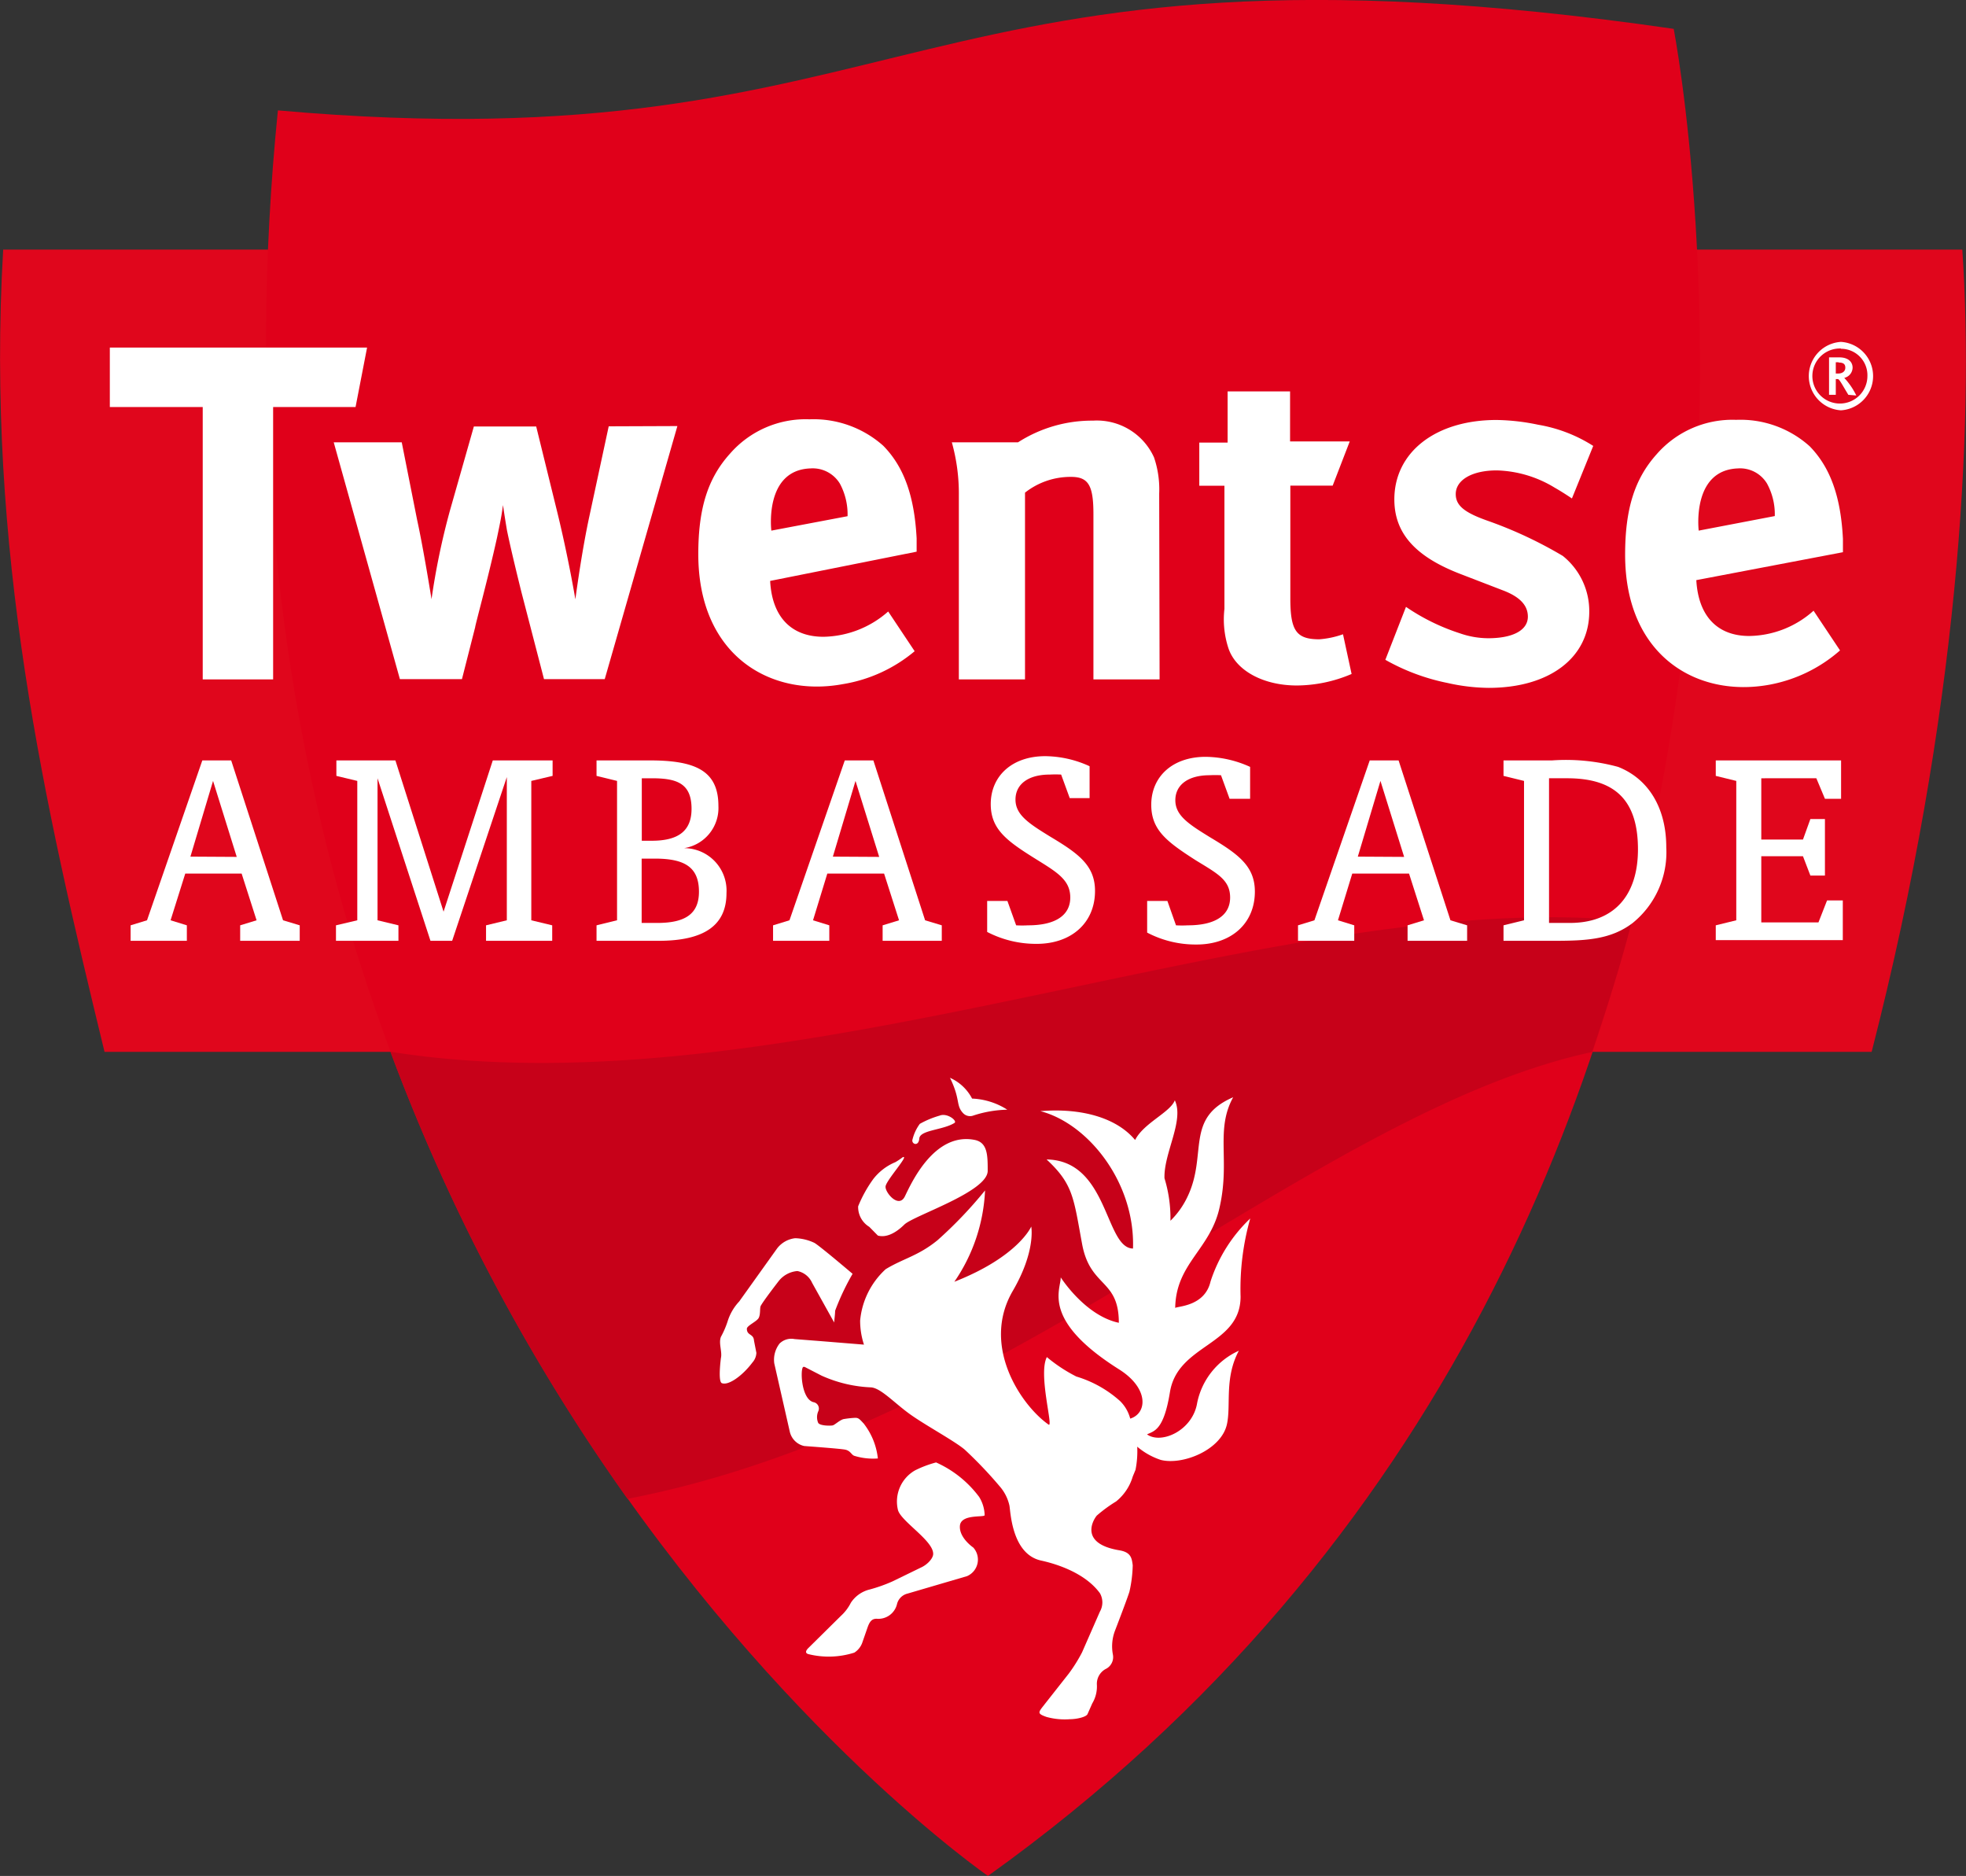
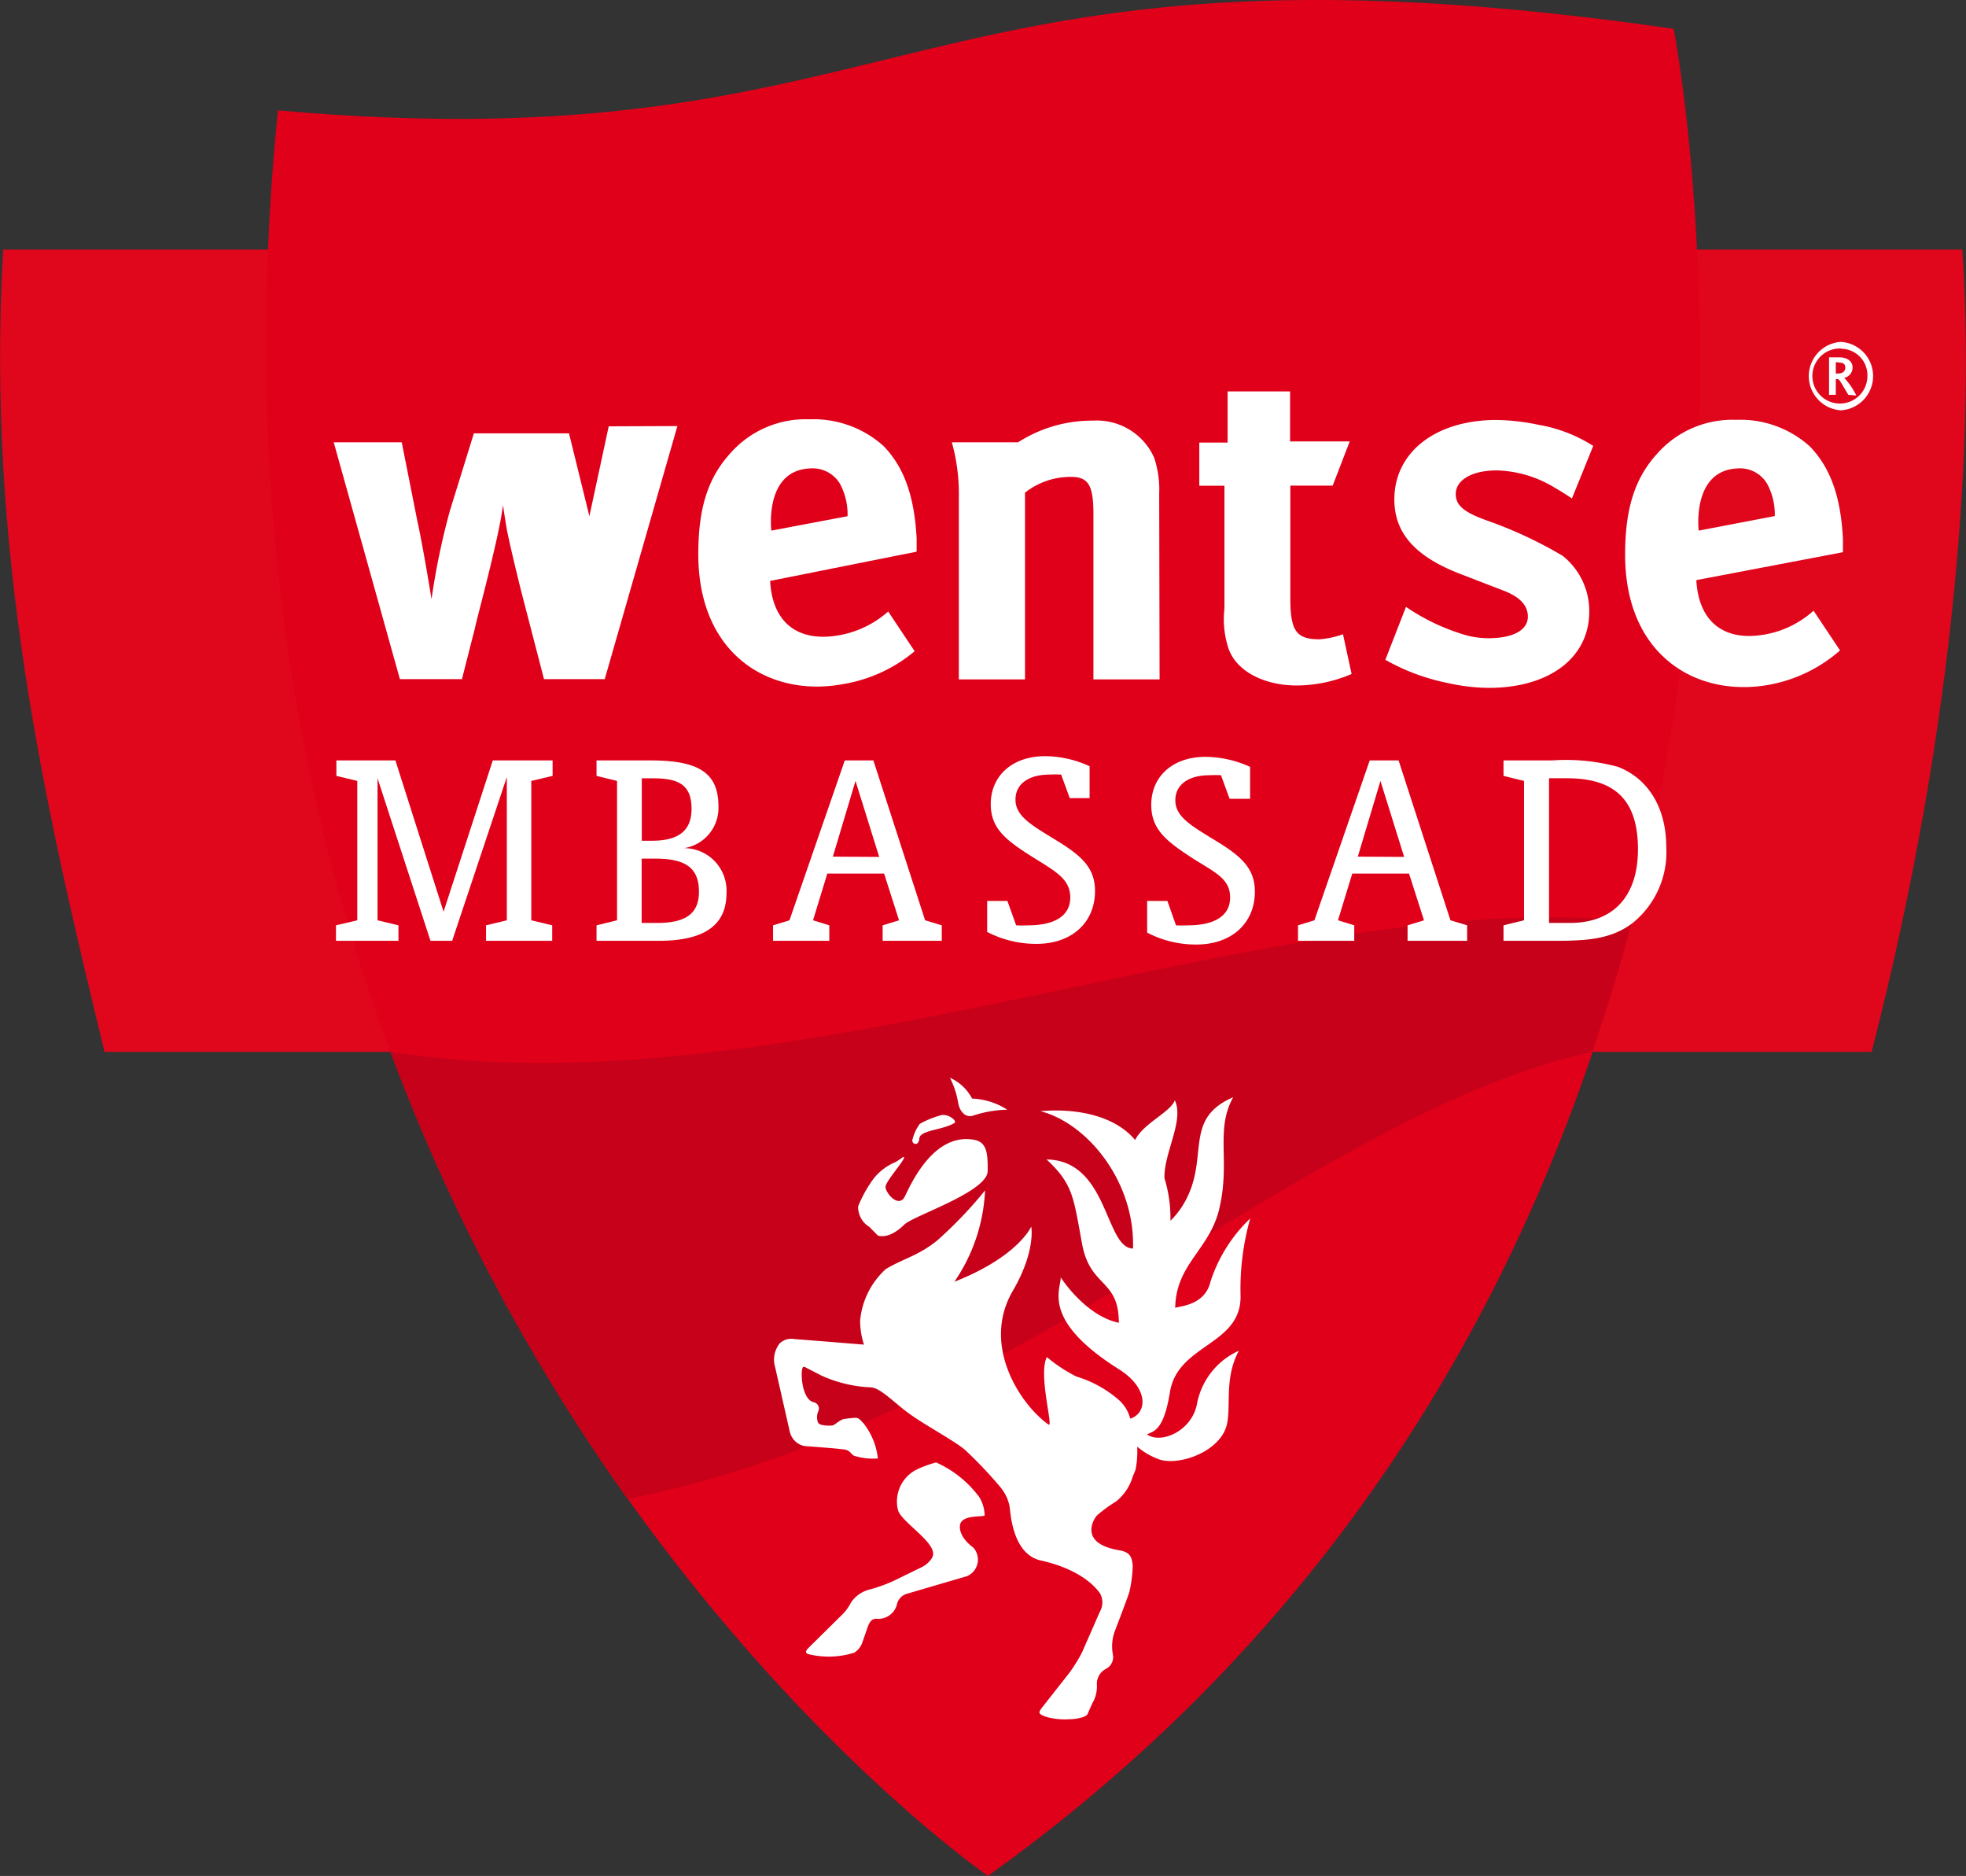
<svg xmlns="http://www.w3.org/2000/svg" viewBox="0 0 148.57 141.73">
  <rect x="0" y="0" width="148.57" height="141.73" fill="#333333" stroke="none" />
  <g id="Laag_2" data-name="Laag 2">
    <g id="Laag_1-2" data-name="Laag 1">
      <path d="M148.29,18.86H.24c-1.32,22.6,3.13,42,7.66,60.61H141.44C148,53.92,149.21,32.41,148.29,18.86Z" style="fill:#e0061c" />
      <path d="M21,8.34C69.4,12.63,68.51-6.22,126.48,2.18c0,0,17.57,89.92-51.82,139.55C74.66,141.73,11.93,98.49,21,8.34Z" style="fill:#e0001a" />
      <path d="M120.32,79.48c1.11-3.31,2.17-6.63,3-9.88-26.81-2.76-63.52,14.68-93.82,9.86a146.21,146.21,0,0,0,17.92,33.78C76.19,107.71,99.33,84,120.32,79.48Z" style="fill:#c70119" />
      <path d="M73.46,83a5.33,5.33,0,0,1,2.66.84,8.76,8.76,0,0,0-2.62.46.72.72,0,0,1-.71-.19c-.58-.61-.18-1-1-2.68A3.48,3.48,0,0,1,73.46,83Z" style="fill:#fff" />
      <path d="M69.51,84.91A6.92,6.92,0,0,1,71,84.29c.58-.24,1.37.4,1.13.55-.88.55-2.61.53-2.66,1.18s-.63.41-.51.06A3.32,3.32,0,0,1,69.51,84.91Z" style="fill:#fff" />
      <path d="M66,89.07a4.11,4.11,0,0,1,1.67-1.27,5.41,5.41,0,0,0,.55-.37c.54-.21-1.27,1.76-1.3,2.22s1,1.68,1.46.74,2.19-4.86,5.26-4.27c1,.19,1,1.18,1,2.34,0,1.59-5.61,3.38-6.3,4.06s-1.4,1-2,.83l-.65-.66a1.75,1.75,0,0,1-.84-1.55A9.73,9.73,0,0,1,66,89.07Z" style="fill:#fff" />
-       <path d="M54.48,101a6.67,6.67,0,0,0,.5-1.15,3.87,3.87,0,0,1,.88-1.52l2.86-4a2,2,0,0,1,1.37-.78,3.6,3.6,0,0,1,1.45.35c.36.19,2.89,2.34,2.89,2.34a18.4,18.4,0,0,0-1.32,2.79c0,.26-.07.75-.07.89l-1.67-3a1.55,1.55,0,0,0-1.11-.89,2,2,0,0,0-1.4.74s-1.19,1.53-1.38,1.91c-.07.16,0,.63-.15.9s-.89.58-.89.81c0,.53.51.36.54.9l.18.92a1.17,1.17,0,0,1-.3.73c-.75,1-1.81,1.76-2.31,1.56-.31-.12-.07-1.9-.07-1.9C54.59,102.13,54.29,101.48,54.48,101Z" style="fill:#fff" />
      <path d="M73.55,116.92a1.36,1.36,0,0,1-.47,2.16l-4.5,1.32a1.08,1.08,0,0,0-.8.82,1.45,1.45,0,0,1-1.54,1.08c-.34,0-.52.19-.69.69l-.4,1.15a1.48,1.48,0,0,1-.59.72,6.37,6.37,0,0,1-3.48.11c-.29-.09-.14-.31,0-.45l2.46-2.43a3.46,3.46,0,0,0,.76-1,2.37,2.37,0,0,1,1.42-1,11.72,11.72,0,0,0,1.72-.61l2.24-1.09c.45-.23.85-.68.84-1,0-1-2.42-2.44-2.66-3.3a2.71,2.71,0,0,1,1.29-3,8.18,8.18,0,0,1,1.59-.6,8.26,8.26,0,0,1,3.25,2.6,2.75,2.75,0,0,1,.42,1.39c-.05.18-1.8-.11-1.87.8S73.55,116.92,73.55,116.92Z" style="fill:#fff" />
      <path d="M82.19,129.49c-.09.24-.84.4-1.34.4a5.19,5.19,0,0,1-1.76-.17c-.66-.23-.64-.32-.32-.74l2-2.54a11.77,11.77,0,0,0,1-1.6l1.35-3.08a1.4,1.4,0,0,0,0-1.39c-1.24-1.7-3.73-2.31-4.46-2.47-2.22-.5-2.29-3.74-2.38-4.16a3.28,3.28,0,0,0-.73-1.44,31.83,31.83,0,0,0-2.66-2.79c-.82-.68-3-1.85-4.16-2.69s-2.15-1.93-2.89-2a10.09,10.09,0,0,1-3.76-.89l-1.28-.66s-.07,0-.08,0c-.26,0-.21,2.45.77,2.67a.49.49,0,0,1,.34.7,1.11,1.11,0,0,0,0,.86c.13.23.94.23,1.1.19s.49-.37.8-.47a6.89,6.89,0,0,1,.9-.1c.25,0,.32.09.63.42a5.17,5.17,0,0,1,1.08,2.65,4.82,4.82,0,0,1-1.78-.2c-.23-.08-.28-.39-.71-.47s-3.08-.27-3.08-.27a1.44,1.44,0,0,1-1.09-1.1L58.51,103a2,2,0,0,1,.4-1.49,1.26,1.26,0,0,1,1.13-.34l2.05.16h0l3.2.26A5.8,5.8,0,0,1,65,99.77a6,6,0,0,1,1.93-3.88c1.33-.81,2.46-1,3.92-2.19a32.19,32.19,0,0,0,3.59-3.76,13.19,13.19,0,0,1-2.32,6.9c4.84-1.9,5.81-4.17,5.81-4.17s.37,1.84-1.4,4.87c-2.41,4.15.64,8.64,2.71,10.09.39.27-.8-3.8-.13-5.1A11.69,11.69,0,0,0,81.34,104a8.69,8.69,0,0,1,3.3,1.85,2.87,2.87,0,0,1,.77,1.33c1.29-.4,1.43-2.29-.84-3.72-5.89-3.71-4.41-6-4.41-6.95,0,0,1.83,2.89,4.39,3.43,0-3.33-2.15-2.64-2.77-5.92-.65-3.5-.66-4.54-2.69-6.42,4.69.07,4.4,6.7,6.53,6.73.17-5-3.4-9.45-7-10.38,3-.25,5.72.45,7.16,2.18.64-1.28,2.66-2.09,3-3,.73,1.53-.85,4-.78,5.89a10.32,10.32,0,0,1,.45,3.21,6.3,6.3,0,0,0,1.31-1.86c1.5-3.18-.23-5.89,3.43-7.47-1.35,2.45-.24,4.73-1,8.2-.66,3.28-3.33,4.31-3.38,7.72.14-.14,2.23-.1,2.67-2a11.41,11.41,0,0,1,3-4.76,19.49,19.49,0,0,0-.73,5.9c0,3.71-4.76,3.58-5.34,7.23-.47,2.89-1.2,2.92-1.73,3.18,1.07.77,3.45-.28,3.79-2.38a5.53,5.53,0,0,1,3.15-3.94c-1.11,2.07-.58,4.1-.9,5.55-.42,1.94-3.34,3.12-5,2.7a5.29,5.29,0,0,1-1.78-1v0a7.15,7.15,0,0,1-.13,1.75l-.21.51a3.79,3.79,0,0,1-1.26,1.88,10.59,10.59,0,0,0-1.46,1.07c-.34.42-1.26,2.13,1.72,2.62.87.15.93.59,1,1.13a9.87,9.87,0,0,1-.25,2c-.22.69-1.09,2.94-1.09,2.94A3.32,3.32,0,0,0,84.1,125a1,1,0,0,1-.55,1.1,1.27,1.27,0,0,0-.66,1.16,2.5,2.5,0,0,1-.35,1.44Z" style="fill:#fff" />
      <path d="M139.12,31a2.59,2.59,0,0,1,0-5.17,2.59,2.59,0,0,1,0,5.17Zm0-4.67a2.08,2.08,0,1,0,2,2.09A2,2,0,0,0,139.12,26.35Zm.56,3.5c-.45-.73-.67-1.19-.8-1.19h-.15v1.19h-.51V27H139c.65,0,1,.33,1,.78a.81.81,0,0,1-.63.77h0a5.41,5.41,0,0,1,.91,1.33Zm-.74-2.46h-.21v.85h.19c.29,0,.53-.15.53-.44S139.28,27.39,138.94,27.39Z" style="fill:#fff" />
      <path d="M133.72,51.73c-5.43,1-10.91-2.13-10.91-9.82,0-3.44.71-5.73,2.39-7.6a7.59,7.59,0,0,1,6-2.59,7.83,7.83,0,0,1,5.56,2c1.55,1.59,2.35,3.79,2.51,7q0,.48,0,1l-11.08,2.11c.15,2.69,1.57,4.22,4,4.22a7.43,7.43,0,0,0,4.86-1.91l2,3A11.14,11.14,0,0,1,133.72,51.73Zm.4-12.74a4.84,4.84,0,0,0-.59-2.46,2.38,2.38,0,0,0-2.21-1.14c-3.5.14-2.95,4.7-2.95,4.7Z" style="fill:#fff" />
      <path d="M62.23,48.11a7.57,7.57,0,0,0,4.89-1.91l2,3a11.24,11.24,0,0,1-5.44,2.49c-5.42,1-10.91-2.13-10.91-9.82,0-3.44.71-5.73,2.4-7.6a7.58,7.58,0,0,1,6-2.59,7.91,7.91,0,0,1,5.58,2c1.56,1.59,2.35,3.79,2.52,7,0,.32,0,.65,0,1L58.2,43.89C58.34,46.58,59.77,48.11,62.23,48.11Zm-1-12.72c-3.5.14-2.94,4.7-2.94,4.7L64.05,39a4.9,4.9,0,0,0-.58-2.46A2.4,2.4,0,0,0,61.25,35.39Z" style="fill:#fff" />
-       <polygon points="26.87 30.75 20.64 30.75 20.64 51.33 15.32 51.33 15.32 30.75 8.3 30.75 8.3 26.26 27.74 26.26 26.87 30.75" style="fill:#fff" />
      <path d="M87.63,51.33h-5V38.84c0-2.17-.38-2.81-1.69-2.81a5.56,5.56,0,0,0-3.48,1.19V51.33h-5V37.42a14.34,14.34,0,0,0-.53-4h5l0,0a10.34,10.34,0,0,1,5.67-1.64,4.74,4.74,0,0,1,4.61,2.78,7.49,7.49,0,0,1,.39,2.73Z" style="fill:#fff" />
      <path d="M98,51.79c-2.54,0-4.61-1.13-5.17-2.82A7,7,0,0,1,92.53,46V36.7h-1.9V33.44h2.14l0-3.87h4.72v3.78H102l-1.29,3.34H97.51v8.53c0,2.43.45,3.08,2.19,3.08a6.84,6.84,0,0,0,1.79-.38l.65,3A10.67,10.67,0,0,1,98,51.79Z" style="fill:#fff" />
-       <path d="M46,32.21,44.54,39c-.53,2.44-.95,5.46-1.06,6.28,0,0-.54-3.25-1.42-6.8l-1.54-6.26H35.81L34,38.58a54.31,54.31,0,0,0-1.39,6.69s-.6-3.77-1.09-6l-1.16-5.85H25.22l5,17.89h4.69l1-3.93c0-.15.94-3.55,1.65-6.76.29-1.38.34-1.65.45-2.46.11.74.15,1,.3,1.9.26,1.27.71,3.13,1.09,4.66l1.71,6.59H45.7l5.49-19.12Z" style="fill:#fff" />
+       <path d="M46,32.21,44.54,39l-1.54-6.26H35.81L34,38.58a54.31,54.31,0,0,0-1.39,6.69s-.6-3.77-1.09-6l-1.16-5.85H25.22l5,17.89h4.69l1-3.93c0-.15.94-3.55,1.65-6.76.29-1.38.34-1.65.45-2.46.11.74.15,1,.3,1.9.26,1.27.71,3.13,1.09,4.66l1.71,6.59H45.7l5.49-19.12Z" style="fill:#fff" />
      <path d="M118.79,37.66c-.49-.33-.94-.61-1.31-.82a8.83,8.83,0,0,0-4.37-1.3c-1.88,0-3.1.73-3.1,1.79,0,.86.65,1.39,2.37,2A31.87,31.87,0,0,1,118.1,42a5.34,5.34,0,0,1,2,4.21c0,3.47-3,5.76-7.6,5.76a14.63,14.63,0,0,1-3.11-.37,15.87,15.87,0,0,1-4.7-1.75l1.56-4a15.77,15.77,0,0,0,4.08,2,6.55,6.55,0,0,0,2.13.37c1.88,0,3-.61,3-1.63,0-.86-.61-1.51-1.92-2l-3.27-1.26c-3.35-1.31-4.9-3.07-4.9-5.6,0-3.55,3.1-6,7.72-6a16.25,16.25,0,0,1,3.15.36,11.18,11.18,0,0,1,4.16,1.6Z" style="fill:#fff" />
-       <path d="M12.89,69.53l1.23.38v1.17H9.87V69.91l1.24-.38,4.18-12.08h2.18l3.92,12.08,1.26.38v1.17h-4.5V69.91l1.24-.38L18.26,66H14Zm5-4.79L16.1,59l-1.71,5.72Z" style="fill:#fff" />
      <path d="M25.39,69.91,27,69.53V59l-1.58-.38V57.45h4.46l3.64,11.43,3.72-11.43h4.52v1.17L40.15,59V69.53l1.58.38v1.17h-5V69.91l1.57-.38V58.71L34.17,71.08H32.53l-4-12.28V69.53l1.58.38v1.17H25.39Z" style="fill:#fff" />
      <path d="M45.08,69.91l1.55-.38V59l-1.55-.38V57.45h4c3.42,0,5.21.74,5.21,3.44a3.07,3.07,0,0,1-2.6,3.19,3.21,3.21,0,0,1,3.21,3.4c0,2.45-1.71,3.6-5.13,3.6H45.08Zm4.18-6.39c2,0,3-.74,3-2.41,0-1.93-1.11-2.31-3-2.31H48.5v4.72Zm.41,6.21c2.14,0,3.15-.7,3.15-2.36,0-1.87-1.1-2.5-3.33-2.5h-1v4.86Z" style="fill:#fff" />
      <path d="M61.44,69.53l1.23.38v1.17H58.42V69.91l1.24-.38,4.18-12.08H66l3.91,12.08,1.26.38v1.17H66.7V69.91l1.24-.38L66.81,66H62.52Zm5-4.79L64.65,59l-1.71,5.72Z" style="fill:#fff" />
      <path d="M74.6,68.07h1.53l.66,1.84a7.92,7.92,0,0,0,.9,0c2.09,0,3.19-.77,3.19-2.1s-1-1.91-2.59-2.9c-2.2-1.37-3.42-2.25-3.42-4.16,0-2.09,1.58-3.62,4.12-3.62a8.2,8.2,0,0,1,3.35.76v2.41h-1.5l-.65-1.78a8.51,8.51,0,0,0-.86,0c-1.64,0-2.59.74-2.59,1.89s1,1.8,2.61,2.79c2.14,1.28,3.4,2.18,3.4,4.11,0,2.41-1.78,4-4.41,4a8,8,0,0,1-3.74-.9Z" style="fill:#fff" />
      <path d="M86.69,68.07h1.53l.65,1.84a7.92,7.92,0,0,0,.9,0c2.09,0,3.19-.77,3.19-2.1S92,66,90.37,65C88.17,63.59,87,62.71,87,60.8c0-2.09,1.57-3.62,4.11-3.62a8.29,8.29,0,0,1,3.36.76v2.41H92.92l-.65-1.78a8.51,8.51,0,0,0-.86,0c-1.64,0-2.59.74-2.59,1.89s1,1.8,2.61,2.79c2.14,1.28,3.4,2.18,3.4,4.11,0,2.41-1.78,4-4.41,4a7.88,7.88,0,0,1-3.73-.9Z" style="fill:#fff" />
      <path d="M101.11,69.53l1.23.38v1.17H98.09V69.91l1.24-.38,4.18-12.08h2.18l3.92,12.08,1.26.38v1.17h-4.5V69.91l1.24-.38L106.48,66h-4.29Zm5-4.79L104.32,59l-1.71,5.72Z" style="fill:#fff" />
      <path d="M122.28,57.94c2.29.9,3.64,3.09,3.64,6.08a6.87,6.87,0,0,1-2.56,5.73c-1.62,1.22-3.45,1.33-5.88,1.33h-3.86V69.91l1.55-.38V59l-1.55-.38V57.45h3.68A15,15,0,0,1,122.28,57.94Zm-3.65,11.79c3.36,0,5.15-2.09,5.15-5.56,0-3.73-1.75-5.37-5.35-5.37h-1.37V69.73Z" style="fill:#fff" />
-       <path d="M129.66,69.91l1.55-.38V59l-1.55-.38V57.45h9.47v2.9h-1.22l-.65-1.55H133.1v4.63h3.15l.56-1.55h1.1v4.27h-1.1l-.56-1.46H133.1v5h4.32l.65-1.66h1.19v3h-9.6Z" style="fill:#fff" />
    </g>
  </g>
</svg>